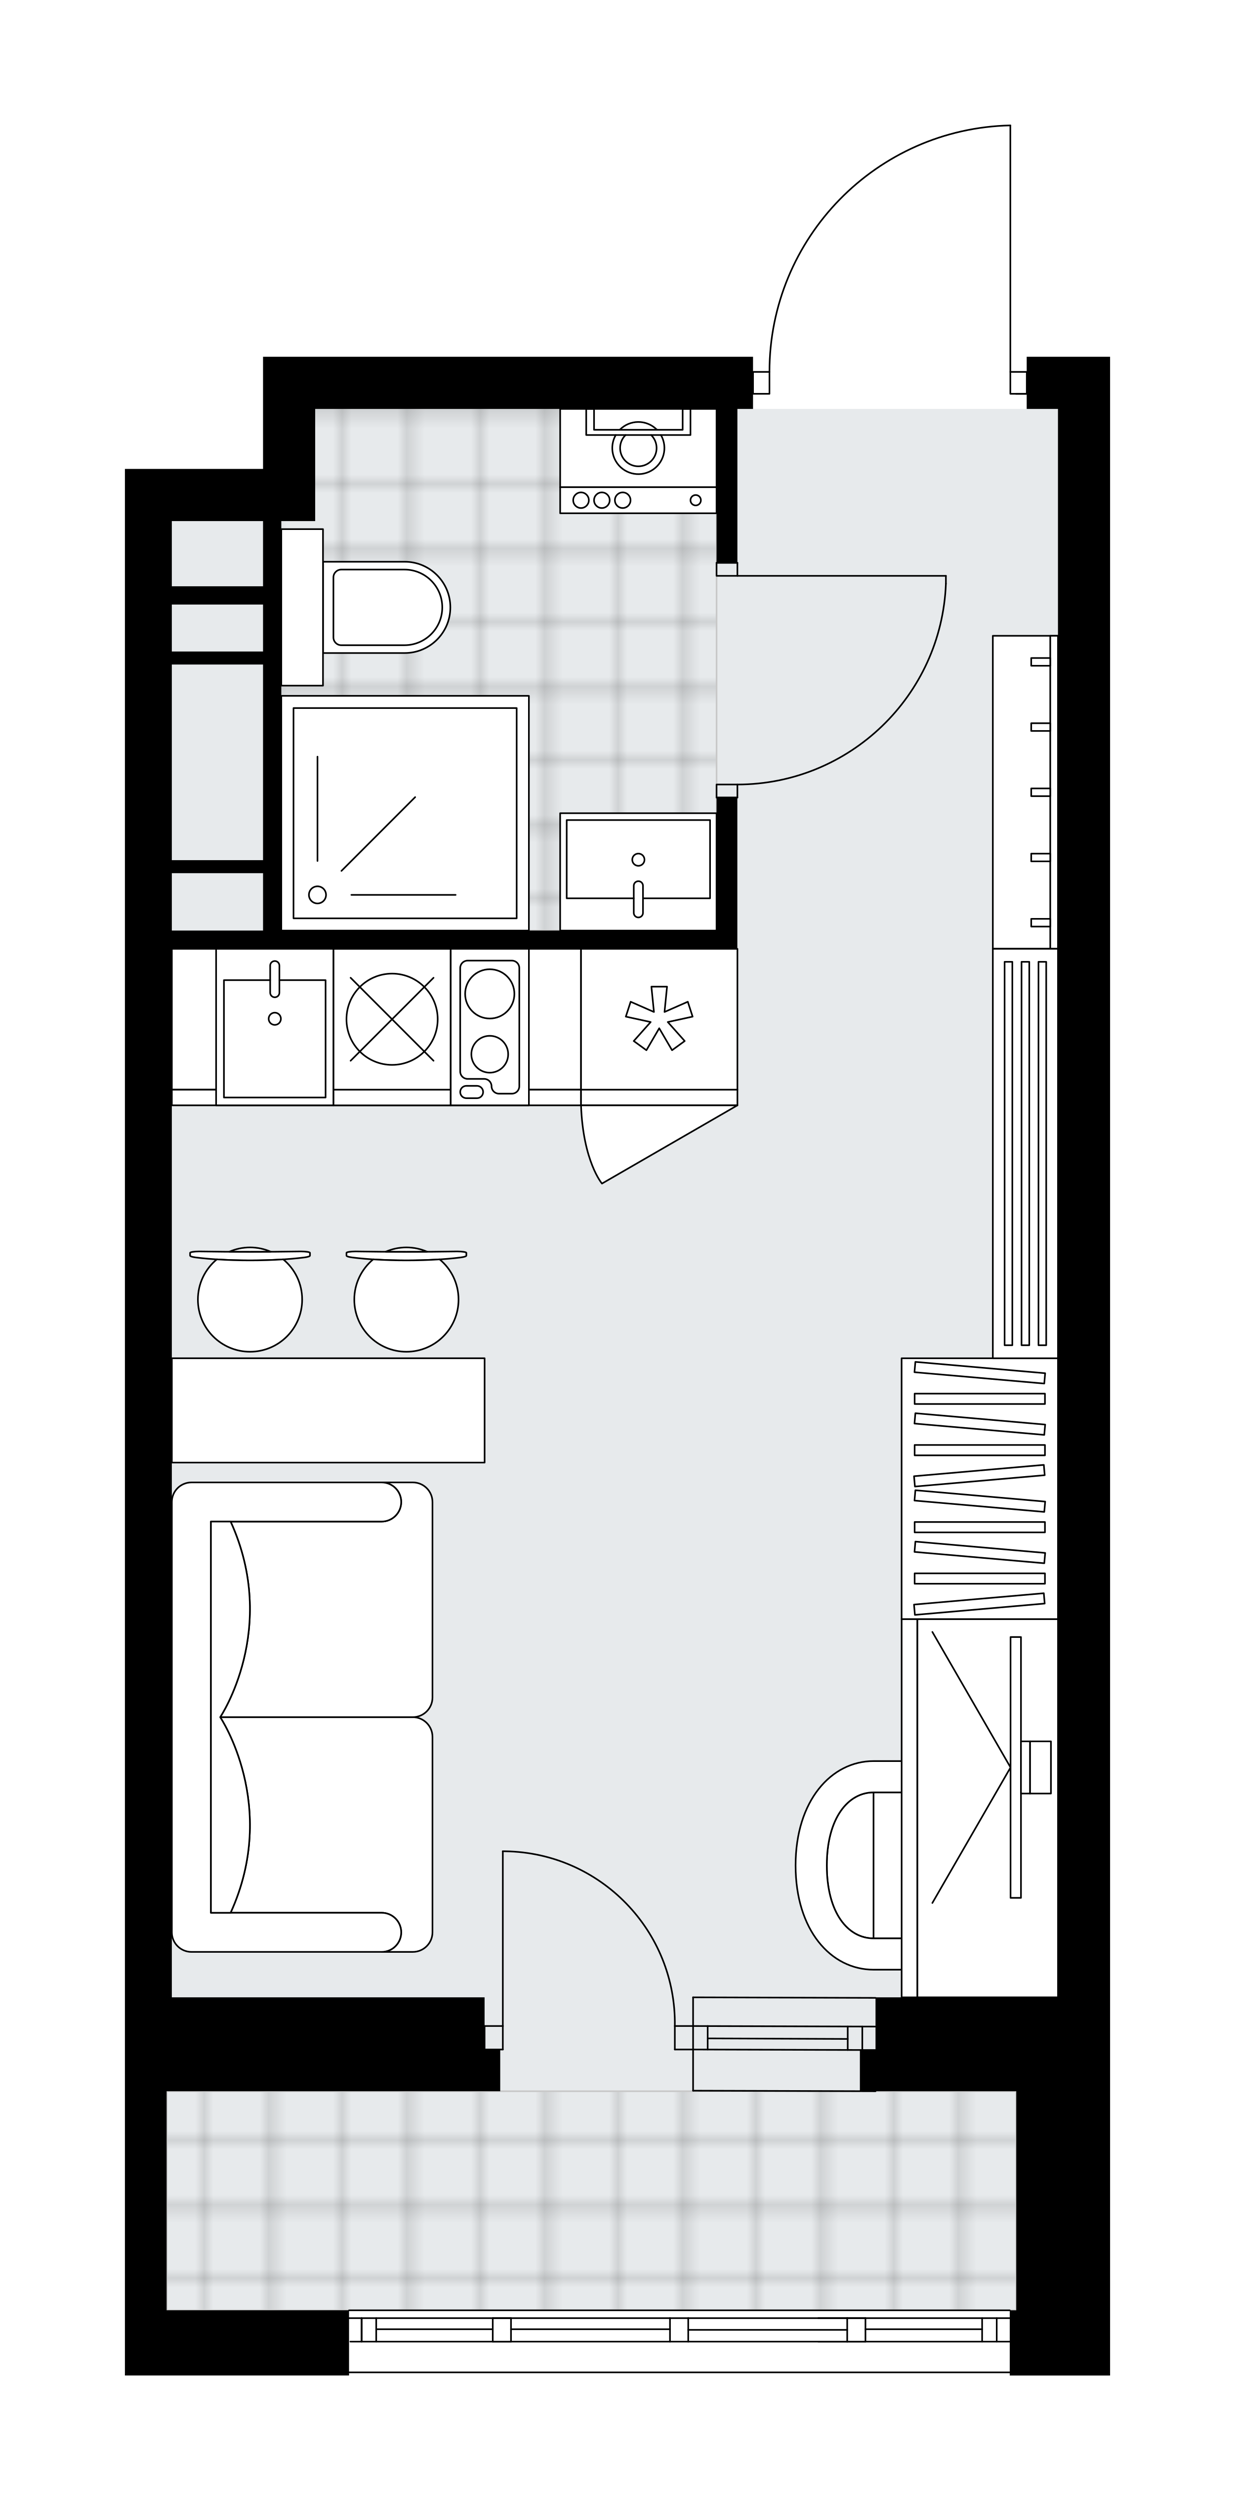
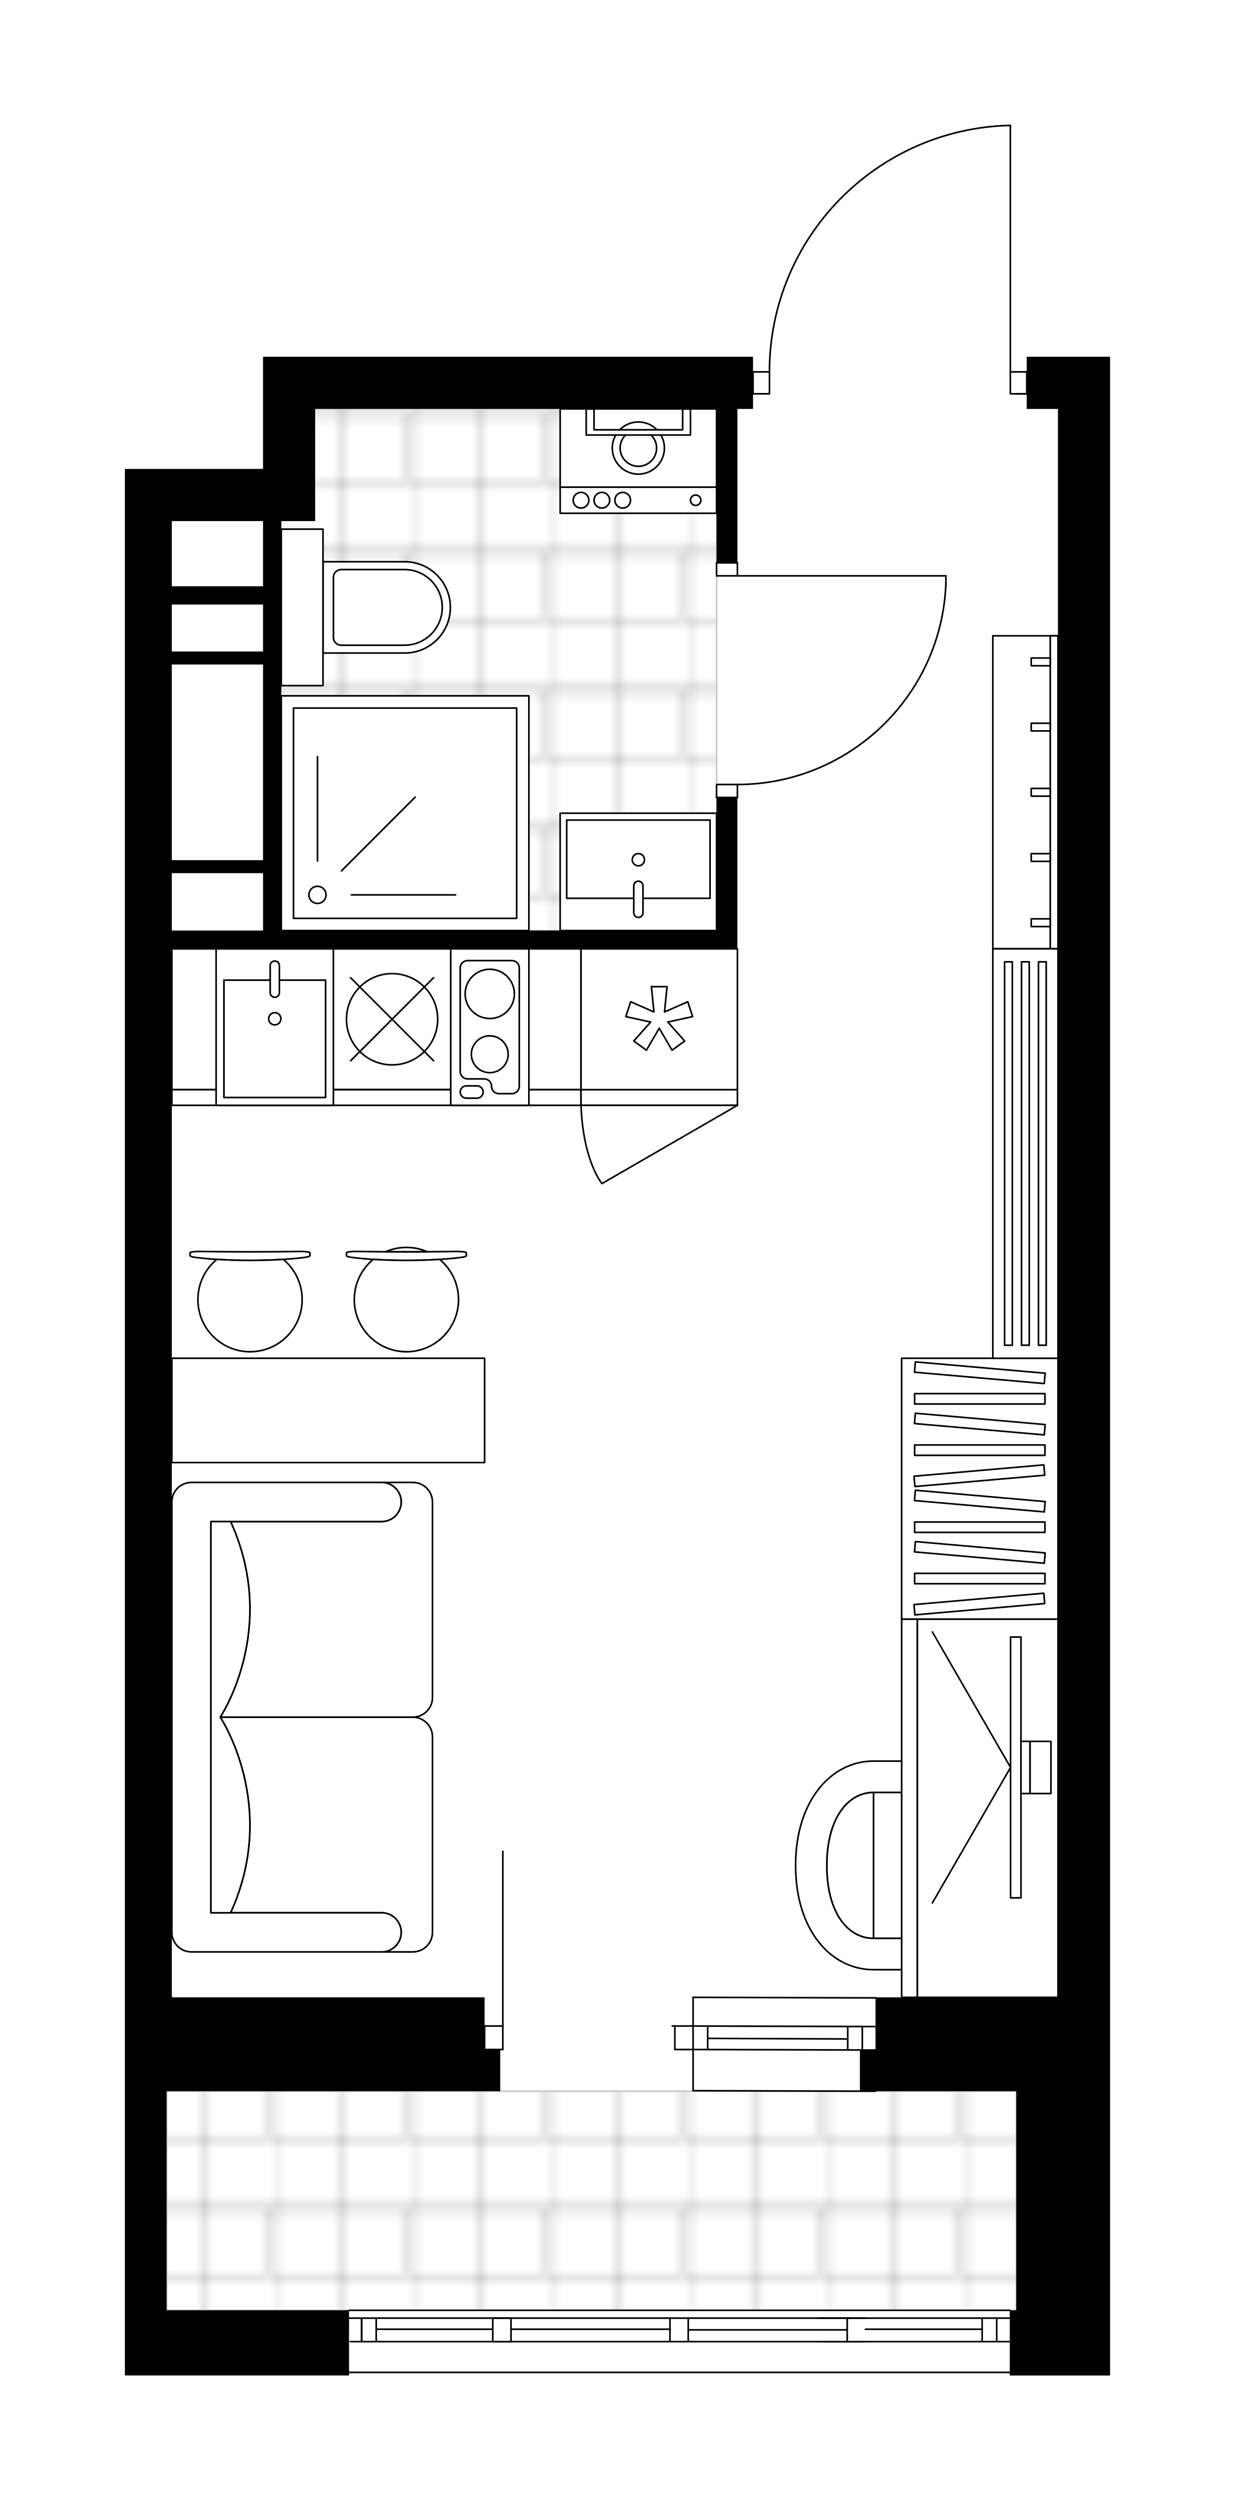
<svg xmlns="http://www.w3.org/2000/svg" xmlns:xlink="http://www.w3.org/1999/xlink" height="2000px" id="Layer_1" style="enable-background:new 0 0 988.68 2000;" version="1.1" viewBox="0 0 988.68 2000" width="988.68px" x="0px" y="0px" xml:space="preserve">
  <style type="text/css">
	.st0{fill:none;}
	.st1{opacity:0.25;fill:none;stroke:#070606;stroke-width:0.4;stroke-miterlimit:10;}
	.st2{fill:#FFFFFF;}
	.st3{fill:#E7EAEC;}
	.st4{fill:url(#SVGID_1_);stroke:#C8C8C8;stroke-width:1.3;stroke-miterlimit:10;}
	
		.st5{fill:url(#SVGID_00000038412375821214751250000004024148770298449305_);stroke:#C8C8C8;stroke-width:1.3;stroke-miterlimit:10;}
	.st6{fill:none;stroke:#000000;stroke-width:1.3;stroke-linecap:round;stroke-linejoin:round;stroke-miterlimit:10;}
	.st7{fill:none;stroke:#000000;stroke-width:1.3;stroke-linecap:round;stroke-linejoin:round;}
	.st8{fill:none;stroke:#000000;stroke-width:1.3;stroke-linecap:round;stroke-linejoin:round;stroke-dasharray:10.136,10.136;}
	.st9{fill:none;stroke:#000000;stroke-width:1.3;stroke-linecap:round;stroke-linejoin:round;stroke-dasharray:9.865,9.865;}
	.st10{fill:#FFFFFF;stroke:#000000;stroke-width:1.3;stroke-linecap:round;stroke-linejoin:round;stroke-miterlimit:10;}
	.st11{font-family:'Arial-BoldMT';}
	.st12{font-size:109.357px;}
	.st13{font-size:92.533px;}
	.st14{font-family:'ArialMT';}
	.st15{font-size:40px;}
</style>
  <pattern height="14.57" id="New_Pattern_Swatch_2" patternUnits="userSpaceOnUse" style="overflow:visible;" viewBox="7.49 -22.06 14.57 14.57" width="14.57" x="-506.02" y="0.64">
    <g>
      <rect class="st0" height="14.57" width="14.57" x="7.49" y="-22.06" />
      <g>
        <rect class="st1" height="7.29" width="7.29" x="14.77" y="-7.49" />
      </g>
      <g>
        <rect class="st1" height="7.29" width="7.29" x="0.2" y="-7.49" />
      </g>
      <g>
-         <rect class="st1" height="7.29" width="7.29" x="22.06" y="-14.77" />
-       </g>
+         </g>
      <g>
        <rect class="st1" height="7.29" width="7.29" x="7.49" y="-14.77" />
        <rect class="st1" height="7.29" width="7.29" x="14.77" y="-22.06" />
      </g>
      <g>
        <rect class="st1" height="7.29" width="7.29" x="0.2" y="-22.06" />
      </g>
      <g>
        <rect class="st1" height="7.29" width="7.29" x="22.06" y="-29.35" />
      </g>
      <g>
        <rect class="st1" height="7.29" width="7.29" x="7.49" y="-29.35" />
      </g>
    </g>
  </pattern>
  <path class="st2" d="M888.68,285.4v8.35v367.22v426.49v385.14v8.35v367.22v31.3v2.09v14.61v4.17h-80.33v-1.87  H279.44v1.87H269H100v-4.17v-16.69v-31.27v-0.02V1672.9v-33.38v-375.56v-847.1v-41.73h110.58V285.4h41.73h350.53v11.45c0,0,0,0,0,0  h12.51c0.17-51.78,20.18-100.67,56.4-137.71c36.38-37.19,85.05-58.31,137.07-59.47c0,0,0,0,0.01,0c0,0,0,0,0.01,0  c0.18,0,0.34,0.07,0.46,0.19c0,0,0,0,0,0c0.02,0.02,0.03,0.04,0.04,0.06c0.04,0.05,0.08,0.09,0.1,0.15  c0.01,0.03,0.01,0.06,0.02,0.09c0.01,0.05,0.03,0.1,0.03,0.15c0,0,0,0,0,0.01c0,0,0,0.01,0,0.01v196.53h12.44V285.4h25.04H888.68z" id="background" />
  <g id="floor">
-     <polygon class="st3" points="232.51,327.13 232.51,384.51 133.38,384.51 133.38,1848.19 846.99,1848.19 846.99,327.13  " />
    <pattern id="SVGID_1_" patternTransform="matrix(7.361 0 0 7.361 42367.926 33120.398)" xlink:href="#New_Pattern_Swatch_2">
	</pattern>
    <polygon class="st4" points="244.76,324.29 244.76,402.24 219.1,402.24 219.1,744.42 573.66,744.42 573.66,324.29  " />
    <pattern id="SVGID_00000096761508760993065810000010111109594823329177_" patternTransform="matrix(7.361 0 0 7.361 42367.926 33120.398)" xlink:href="#New_Pattern_Swatch_2">
	</pattern>
    <rect height="175.29" style="fill:url(#SVGID_00000096761508760993065810000010111109594823329177_);stroke:#C8C8C8;stroke-width:1.3;stroke-miterlimit:10;" width="680.19" x="133.38" y="1672.9" />
    <g id="LWPOLYLINE_00000116202131790834294080000009540928888464675990_">
      <rect class="st6" height="10.43" width="16.69" x="573.63" y="450.23" />
    </g>
    <g id="LWPOLYLINE_00000164488795990857524850000012608165935035110834_">
      <rect class="st6" height="10.43" width="16.69" x="573.63" y="627.58" />
    </g>
    <g id="LINE_00000157298704229842675990000015580608485033773209_">
      <line class="st6" x1="590.32" x2="573.63" y1="450.23" y2="450.23" />
    </g>
    <g id="LINE_00000055689944716274253990000006039196698674829723_">
      <line class="st6" x1="590.32" x2="573.63" y1="638.01" y2="638.01" />
    </g>
    <g id="LINE_00000124843242512938255330000011022048577404211849_">
      <line class="st6" x1="590.32" x2="757.24" y1="460.66" y2="460.66" />
    </g>
    <g id="LINE_00000017500160820338627000000006135406403116994495_">
      <line class="st6" x1="757.24" x2="757.24" y1="466.92" y2="460.66" />
    </g>
    <g id="ARC_00000042736411252646001160000002082465773244959403_">
      <path class="st6" d="M757.24,466.92c-3.47,89.68-77.17,160.61-166.92,160.66" />
    </g>
    <g id="ARC_00000139977130389257506390000004746453680958774682_">
      <path class="st6" d="M808.83,100.32c-107.19,2.38-192.84,89.96-192.84,197.18" />
    </g>
    <g id="LINE_00000113340418039801086370000007961393104500320160_">
      <line class="st6" x1="813.21" x2="821.98" y1="315.03" y2="315.03" />
    </g>
    <g id="LINE_00000122690677836561105450000008085011238684646301_">
      <line class="st6" x1="808.83" x2="808.83" y1="297.5" y2="100.32" />
    </g>
    <g id="LWPOLYLINE_00000109715461129357912300000016356847359532644020_">
      <rect class="st6" height="17.53" width="13.15" x="602.84" y="297.5" />
    </g>
    <g id="LWPOLYLINE_00000001656650553029621880000008261642040273363889_">
      <rect class="st6" height="17.53" width="13.15" x="808.83" y="297.5" />
    </g>
    <g id="ARC_00000008135407684790082380000013779778004560796835_">
-       <path class="st6" d="M540.24,1620.74c1.14-76.06-59.6-138.64-135.66-139.78c-0.68-0.01-1.37-0.02-2.05-0.02" />
+       <path class="st6" d="M540.24,1620.74c-0.68-0.01-1.37-0.02-2.05-0.02" />
    </g>
    <g id="LINE_00000082346633857345612040000013492608493768823436_">
      <line class="st6" x1="402.54" x2="402.54" y1="1620.74" y2="1480.95" />
    </g>
    <g id="LINE_00000052072281011857827670000015762112742810911634_">
      <line class="st6" x1="554.85" x2="540.24" y1="1620.74" y2="1620.74" />
    </g>
    <g id="LINE_00000002363951441968993400000014278811216774331524_">
      <line class="st6" x1="540.24" x2="540.24" y1="1620.74" y2="1639.52" />
    </g>
    <g id="LINE_00000083811149082721459020000017069226601532763520_">
      <line class="st6" x1="540.24" x2="554.85" y1="1639.52" y2="1639.52" />
    </g>
    <g id="LINE_00000044886665213497928960000014380868558260093876_">
      <line class="st6" x1="387.93" x2="402.54" y1="1639.52" y2="1639.52" />
    </g>
    <g id="LINE_00000078035614818968761470000008415872929583659185_">
      <line class="st6" x1="402.54" x2="402.54" y1="1639.52" y2="1620.74" />
    </g>
    <g id="LINE_00000128448656451967291490000006541189493705996930_">
      <line class="st6" x1="402.54" x2="387.93" y1="1620.74" y2="1620.74" />
    </g>
    <g id="LINE_00000029724449058017499880000011438583594166452654_">
      <line class="st6" x1="387.93" x2="387.93" y1="1639.52" y2="1620.74" />
    </g>
    <g id="LINE_00000148635484783985725000000010950546401871040657_">
      <line class="st6" x1="554.85" x2="700.9" y1="1620.74" y2="1621.18" />
    </g>
    <g id="LINE_00000069398480248234357330000015462692827150178444_">
      <line class="st6" x1="554.85" x2="700.9" y1="1639.52" y2="1639.95" />
    </g>
    <g id="LINE_00000147215298028563938950000002728021360282217877_">
      <line class="st6" x1="566.53" x2="678.64" y1="1630.64" y2="1631.08" />
    </g>
    <g id="LINE_00000103231845412583578510000006692425032134747301_">
      <line class="st6" x1="690.32" x2="690.32" y1="1621.18" y2="1639.95" />
    </g>
    <g id="LINE_00000160182677314177471210000007496630484279794838_">
      <line class="st6" x1="566.53" x2="566.53" y1="1620.74" y2="1639.52" />
    </g>
    <g id="LINE_00000166665786805466940660000017806638853475789495_">
      <line class="st6" x1="554.85" x2="700.9" y1="1597.79" y2="1598.22" />
    </g>
    <g id="LINE_00000085213303930406057840000014228859336738341819_">
      <line class="st6" x1="700.9" x2="554.85" y1="1672.9" y2="1672.46" />
    </g>
    <g id="LINE_00000167398486356390773890000000247151369525928377_">
      <line class="st6" x1="678.64" x2="678.64" y1="1621.16" y2="1639.94" />
    </g>
    <g id="LINE_00000110451047384402372820000008350705777355917239_">
      <line class="st6" x1="554.85" x2="554.85" y1="1597.79" y2="1672.46" />
    </g>
    <g id="LINE_00000163036168959478881470000003712306845924099739_">
      <line class="st6" x1="279.44" x2="808.35" y1="1848.16" y2="1848.16" />
    </g>
    <g id="LINE_00000042703590964633248730000006862703960969826443_">
      <line class="st6" x1="289.5" x2="289.5" y1="1854.42" y2="1873.2" />
    </g>
    <g id="LINE_00000170992048911231445390000006651861270977021330_">
      <line class="st6" x1="797.92" x2="797.92" y1="1854.42" y2="1873.2" />
    </g>
    <g id="LINE_00000176032101725859766940000003943939827853791675_">
      <line class="st6" x1="536.35" x2="409.08" y1="1863.29" y2="1863.29" />
    </g>
    <g id="LINE_00000047061485507598296260000016924556451394044845_">
      <line class="st6" x1="786.24" x2="692.84" y1="1863.29" y2="1863.29" />
    </g>
    <g id="LINE_00000132809410687683147910000004559907169581870214_">
      <line class="st6" x1="786.24" x2="786.24" y1="1873.2" y2="1854.42" />
    </g>
    <g id="LINE_00000101070990090146306610000017888671603643221151_">
      <line class="st6" x1="289.5" x2="289.5" y1="1854.42" y2="1873.2" />
    </g>
    <g id="LINE_00000052095039476904255170000013850141352259765688_">
      <line class="st6" x1="301.18" x2="301.18" y1="1873.2" y2="1854.42" />
    </g>
    <g id="LINE_00000173125019332632670500000002606797131873778578_">
      <line class="st6" x1="550.96" x2="550.96" y1="1854.42" y2="1873.2" />
    </g>
    <g id="LINE_00000130619081060999091200000017293853379917102248_">
      <line class="st6" x1="550.96" x2="536.35" y1="1873.2" y2="1873.2" />
    </g>
    <g id="LINE_00000066517975114391918120000012157229303541581470_">
      <line class="st6" x1="536.35" x2="536.35" y1="1873.2" y2="1854.42" />
    </g>
    <g id="LINE_00000086679609321096453580000018296796888571939518_">
      <line class="st6" x1="536.35" x2="550.96" y1="1854.42" y2="1854.42" />
    </g>
    <g id="LINE_00000085224801086614620680000009192775775692941953_">
      <line class="st6" x1="808.35" x2="203.28" y1="1897.81" y2="1897.81" />
    </g>
    <g id="LINE_00000176045011490136199440000012532195289929893270_">
-       <line class="st6" x1="692.84" x2="692.84" y1="1854.42" y2="1873.2" />
-     </g>
+       </g>
    <g id="LINE_00000157301116519143981180000010970323630166550950_">
      <line class="st6" x1="692.84" x2="678.23" y1="1873.2" y2="1873.2" />
    </g>
    <g id="LINE_00000132059552673024135750000003759767337163680667_">
      <line class="st6" x1="678.23" x2="678.23" y1="1873.2" y2="1854.42" />
    </g>
    <g id="LINE_00000008845138860956743600000005754101769509811596_">
      <line class="st6" x1="678.23" x2="692.84" y1="1854.42" y2="1854.42" />
    </g>
    <g id="LINE_00000062183555541090830270000008869108859250973334_">
      <line class="st6" x1="678.23" x2="550.96" y1="1863.81" y2="1863.81" />
    </g>
    <g id="LWPOLYLINE_00000088812709858389150570000010383276623248930192_">
      <line class="st6" x1="655" x2="808.35" y1="1854.42" y2="1854.42" />
    </g>
    <g id="LWPOLYLINE_00000101074130328038686920000012309802123266638998_">
      <line class="st6" x1="678.23" x2="550.96" y1="1854.42" y2="1854.42" />
    </g>
    <g id="LWPOLYLINE_00000037666266401967741460000015280388781379514775_">
      <line class="st6" x1="536.35" x2="279.44" y1="1854.42" y2="1854.42" />
    </g>
    <g id="LWPOLYLINE_00000121987107544184608090000016350957171672877990_">
      <line class="st6" x1="655" x2="808.35" y1="1873.2" y2="1873.2" />
    </g>
    <g id="LWPOLYLINE_00000096782049201756733260000003084604286515075467_">
      <line class="st6" x1="678.23" x2="550.96" y1="1873.2" y2="1873.2" />
    </g>
    <g id="LWPOLYLINE_00000030464959340412957490000004724230267596646823_">
      <line class="st6" x1="536.35" x2="280.48" y1="1873.2" y2="1873.2" />
    </g>
    <g id="LINE_00000018204014211267481690000002356998273397689238_">
      <line class="st6" x1="409.08" x2="409.08" y1="1854.42" y2="1873.2" />
    </g>
    <g id="LINE_00000055698095600712371750000006277163331246279337_">
      <line class="st6" x1="409.08" x2="394.47" y1="1873.2" y2="1873.2" />
    </g>
    <g id="LINE_00000051343382798488115500000010901230549924880293_">
      <line class="st6" x1="394.47" x2="394.47" y1="1873.2" y2="1854.42" />
    </g>
    <g id="LINE_00000109747498641918271980000003410021212338587057_">
      <line class="st6" x1="394.47" x2="409.08" y1="1854.42" y2="1854.42" />
    </g>
    <g id="LWPOLYLINE_00000089566435223902805530000016103007402657013383_">
      <line class="st6" x1="394.47" x2="301.18" y1="1863.29" y2="1863.29" />
    </g>
    <g>
      <polygon points="846.95,285.4 821.92,285.4 821.92,327.13 846.95,327.13 846.95,660.97 846.95,1472.6 846.95,1597.79     813.57,1597.79 700.9,1597.79 700.9,1639.52 688.38,1639.52 688.38,1672.9 700.9,1672.9 813.57,1672.9 813.57,1848.16     808.35,1848.16 808.35,1879.46 808.35,1896.15 808.35,1900.33 888.68,1900.33 888.68,1896.15 888.68,1881.55 888.68,1879.46     888.68,1848.16 888.68,1480.95 888.68,1472.6 888.68,1087.46 888.68,660.97 888.68,293.75 888.68,285.4   " />
      <path d="M210.58,285.4v89.72H100v41.73v847.1v375.56v33.38v175.26v0.02v31.27v16.69v4.17h169h10.43v-4.17v-14.61v-2.09v-31.3    H133.38V1672.9h4.17h250.38h12.52v-33.38h-12.52v-41.73H137.56v-333.83V759.03h436.07v-0.04h16.65V638.01h-16.65v106.41H137.56    v-45.9h73.03v45.9h14.61V416.85h27.12v-33.2v-56.52H383h190.63v123.1h16.69v-123.1h12.52V285.4H252.31H210.58z M210.58,688.09    h-73.03v-69.83V531.6h73.03V688.09z M210.58,521.17h-73.03v-37.56h73.03V521.17z M210.58,469.01h-73.03v-52.16h72.57h0.46V469.01z    " />
    </g>
  </g>
  <g id="mebel">
    <g>
      <rect class="st10" height="112.67" width="327.58" x="137.57" y="759.03" />
      <rect class="st10" height="12.52" width="327.58" x="137.57" y="871.7" />
    </g>
    <g>
      <g>
        <g>
          <path class="st10" d="M803.72,1535.03v-85.59c0-8.62-6.98-15.6-15.6-15.6h-88.83v116.79h88.83      C796.74,1550.63,803.72,1543.65,803.72,1535.03z" />
          <path class="st10" d="M699.29,1433.84c-20.27,0-37.4,20.39-37.4,58.42s16.91,58.37,37.4,58.37V1433.84z" />
          <path class="st10" d="M699.29,1575.67c-34.17,0-62.38-31.56-62.38-83.41s28.57-83.46,62.38-83.46h88.78v25.04h-88.78      c-20.27,0-37.4,20.39-37.4,58.42s16.91,58.37,37.4,58.37h88.78v25.04H699.29z" />
        </g>
      </g>
      <g>
        <rect class="st10" height="112.67" transform="matrix(7.317041e-10 -1 1 7.317041e-10 -655.84 2237.156)" width="302.58" x="639.37" y="1390.16" />
        <rect class="st10" height="12.52" transform="matrix(4.719541e-10 -1 1 4.719541e-10 -718.434 2174.562)" width="302.58" x="576.77" y="1440.24" />
      </g>
      <g>
        <g>
          <g id="LINE_00000062903423351531568120000014798405942884003502_">
            <line class="st10" x1="808.99" x2="746.4" y1="1413.89" y2="1522.31" />
          </g>
          <g id="LINE_00000057124149092611344460000005042355863956011398_">
            <line class="st10" x1="808.99" x2="746.4" y1="1413.89" y2="1305.48" />
          </g>
        </g>
        <rect class="st10" height="208.65" width="8.35" x="808.99" y="1309.57" />
        <rect class="st10" height="41.73" transform="matrix(-1 -2.732486e-10 2.732486e-10 -1 1641.973 2827.79)" width="7.3" x="817.34" y="1393.03" />
        <rect class="st10" height="41.73" width="16.69" x="824.64" y="1393.03" />
      </g>
    </g>
    <g>
      <rect class="st10" height="208.65" width="125.19" x="721.78" y="1086.56" />
      <g>
        <rect class="st10" height="8.29" width="104.32" x="732.21" y="1258.63" />
        <rect class="st10" height="8.29" width="104.32" x="732.21" y="1217.55" />
        <rect class="st10" height="8.29" width="104.32" x="732.21" y="1155.93" />
        <rect class="st10" height="8.29" width="104.32" x="732.21" y="1114.85" />
        <rect class="st10" height="8.29" transform="matrix(0.996 -0.087 0.087 0.996 -108.864 73.246)" width="104.32" x="732.21" y="1279.17" />
        <rect class="st10" height="8.29" transform="matrix(0.996 -0.087 0.087 0.996 -99.913 72.856)" width="104.32" x="732.21" y="1176.47" />
        <rect class="st10" height="8.29" transform="matrix(0.996 0.087 -0.087 0.996 111.253 -63.636)" width="104.32" x="732.21" y="1238.09" />
        <rect class="st10" height="8.29" transform="matrix(0.996 0.087 -0.087 0.996 107.672 -63.792)" width="104.32" x="732.21" y="1197.01" />
        <rect class="st10" height="8.29" transform="matrix(0.996 0.087 -0.087 0.996 102.302 -64.027)" width="104.32" x="732.21" y="1135.39" />
        <rect class="st10" height="8.29" transform="matrix(0.996 0.087 -0.087 0.996 98.722 -64.183)" width="104.32" x="732.21" y="1094.31" />
      </g>
    </g>
    <g>
      <path class="st10" d="M305.53,1530.15L305.53,1530.15c8.64,0,15.65,7.01,15.65,15.65l0,0c0,8.64-7.01,15.65-15.65,15.65h0h24.98    c8.67,0,15.71-7.03,15.71-15.71v-156.35c0-8.65-7.08-15.72-15.72-15.72l-154.23,0c0,0,47.47,70.57,8.32,156.48H305.53z" />
      <path class="st10" d="M305.53,1217.18L305.53,1217.18c8.64,0,15.65-7.01,15.65-15.65l0,0c0-8.64-7.01-15.65-15.65-15.65h0h24.98    c8.67,0,15.71,7.03,15.71,15.71v156.35c0,8.65-7.08,15.72-15.72,15.72l-154.23,0c0,0,47.47-70.57,8.32-156.48H305.53z" />
      <path class="st10" d="M153.22,1561.45h152.31c8.64,0,15.65-7.01,15.65-15.65l0,0c0-8.64-7.01-15.65-15.65-15.65H168.87v-312.97    h136.66c8.64,0,15.65-7.01,15.65-15.65l0,0c0-8.64-7.01-15.65-15.65-15.65H153.22c-8.64,0-15.65,7.01-15.65,15.65v344.27    C137.57,1554.41,144.61,1561.45,153.22,1561.45z" />
      <path class="st10" d="M184.59,1217.18c39.15,85.91-8.32,156.48-8.32,156.48v0.01c0,0,47.47,70.57,8.32,156.48h-15.72v-312.97    L184.59,1217.18z" />
    </g>
    <g>
      <g>
        <g id="LINE_00000086657881418618866460000010258107797077183893_">
          <path class="st10" d="M243.55,1005.92c-25.25,3.17-61.51,3.17-86.76,0c-2.92-0.37-4.61-0.92-4.61-1.49v-0.14v-2.06      c0-0.62,3.27-1.13,7.3-1.13c27.05,0.43,54.32,0.43,81.37,0c4.03,0,7.3,0.5,7.3,1.13v2.06v0.14      C248.16,1005,246.46,1005.55,243.55,1005.92z" />
        </g>
        <g>
-           <path class="st10" d="M216.68,1001.29c-5.07-2.19-10.65-3.41-16.51-3.41s-11.45,1.22-16.51,3.41      C194.67,1001.36,205.66,1001.36,216.68,1001.29z" />
          <path class="st10" d="M226.74,1007.44c-17.01,1.1-36.14,1.1-53.16,0c-9.25,7.65-15.15,19.22-15.15,32.17      c0,23.05,18.68,41.73,41.73,41.73c23.05,0,41.73-18.68,41.73-41.73C241.9,1026.66,236,1015.09,226.74,1007.44z" />
        </g>
      </g>
      <g>
        <g id="LINE_00000107565614662641483220000013200506793790727079_">
          <path class="st10" d="M368.74,1005.92c-25.25,3.17-61.51,3.17-86.76,0c-2.92-0.37-4.61-0.92-4.61-1.49v-0.14v-2.06      c0-0.62,3.27-1.13,7.3-1.13c27.05,0.43,54.32,0.43,81.37,0c4.03,0,7.3,0.5,7.3,1.13v2.06v0.14      C373.34,1005,371.65,1005.55,368.74,1005.92z" />
        </g>
        <g>
          <path class="st10" d="M341.87,1001.29c-5.07-2.19-10.65-3.41-16.51-3.41s-11.45,1.22-16.51,3.41      C319.86,1001.36,330.85,1001.36,341.87,1001.29z" />
          <path class="st10" d="M351.93,1007.44c-17.01,1.1-36.14,1.1-53.16,0c-9.25,7.65-15.15,19.22-15.15,32.17      c0,23.05,18.68,41.73,41.73,41.73c23.05,0,41.73-18.68,41.73-41.73C367.08,1026.66,361.19,1015.09,351.93,1007.44z" />
        </g>
      </g>
      <rect class="st10" height="83.46" width="250.38" x="137.57" y="1086.55" />
    </g>
    <g>
      <g id="LWPOLYLINE_00000035507897292145188370000005918362820108450715_">
-         <rect class="st10" height="125.19" width="93.89" x="266.9" y="759.05" />
-       </g>
+         </g>
      <g id="LINE_00000120543879906976894710000003262469829578097597_">
        <line class="st6" x1="360.82" x2="266.93" y1="871.7" y2="871.7" />
      </g>
      <g id="LINE_00000022542606135005493390000018301299742668656060_">
        <line class="st6" x1="347.07" x2="280.68" y1="782.17" y2="848.56" />
      </g>
      <g id="LINE_00000173881061097060618670000013204543176514703762_">
        <line class="st6" x1="280.68" x2="347.07" y1="782.17" y2="848.56" />
      </g>
      <g id="CIRCLE_00000155104509489829655180000001454212736927295408_">
        <circle class="st6" cx="313.88" cy="815.36" r="36.51" />
      </g>
    </g>
    <g>
      <g id="LWPOLYLINE_00000019651286726176413900000005763765350086210740_">
        <rect class="st10" height="125.19" width="125.19" x="465.15" y="759.03" />
      </g>
      <g id="SPLINE_00000055676999663665098490000009562218004483839163_">
        <path class="st10" d="M590.33,884.22l-108.42,62.59c0,0-15.11-17.62-16.77-62.59L590.33,884.22z" />
      </g>
      <g id="LWPOLYLINE_00000162320433137201285320000006327719767473312648_">
        <polygon class="st6" points="523.51,809.54 521.48,789.28 534,789.28 531.98,809.54 550.61,801.35 554.48,813.26 534.59,817.59      548.14,832.78 538.01,840.14 527.74,822.57 517.48,840.14 507.35,832.78 520.89,817.59 501,813.26 504.87,801.35    " />
      </g>
      <g id="LINE_00000061444889244951557660000006796975314370349193_">
        <line class="st6" x1="465.15" x2="590.34" y1="871.7" y2="871.7" />
      </g>
    </g>
    <g>
      <g id="LWPOLYLINE_00000111178868381822434610000014473727274792084926_">
        <rect class="st10" height="125.19" width="62.59" x="360.82" y="759.03" />
      </g>
      <g id="SPLINE_00000108291845548767794820000003713538707073352888_">
        <path class="st6" d="M368.42,774.37v82.79c0,3.27,2.65,5.91,5.91,5.91h13.27c3.27,0,5.91,2.65,5.91,5.91l0,0     c0,3.27,2.65,5.91,5.91,5.91h10.39c3.27,0,5.91-2.65,5.91-5.91v-94.62c0-3.27-2.65-5.91-5.91-5.91h-35.48     C371.07,768.46,368.42,771.1,368.42,774.37z" />
      </g>
      <g id="CIRCLE_00000134943075454391754780000007080767130336011399_">
        <circle class="st6" cx="392.08" cy="795.07" r="19.71" />
      </g>
      <g id="CIRCLE_00000164506154874999089240000016675605639442798517_">
        <circle class="st6" cx="392.08" cy="843.36" r="14.74" />
      </g>
      <g id="SPLINE_00000005988424421143422900000003489915249450059659_">
        <path class="st6" d="M381.84,878.5h-8.49c-2.72,0-4.93-2.21-4.93-4.93l0,0c0-2.72,2.21-4.93,4.93-4.93h8.49     c2.72,0,4.93,2.21,4.93,4.93l0,0C386.77,876.3,384.57,878.5,381.84,878.5z" />
      </g>
    </g>
    <g>
      <g id="LWPOLYLINE_00000008859105172774005000000012742424873534766982_">
        <rect class="st10" height="125.19" width="93.89" x="173.01" y="759.03" />
      </g>
      <g id="SPLINE_00000104682552339182954280000017960448216117300643_">
        <path class="st6" d="M219.98,797.79L219.98,797.79c2.04,0,3.69-1.65,3.69-3.69v-21.63c0-2.04-1.65-3.69-3.69-3.69h0     c-2.04,0-3.69,1.65-3.69,3.69v21.63C216.29,796.14,217.94,797.79,219.98,797.79z" />
      </g>
      <g id="CIRCLE_00000101816873060748490120000016107751765400541086_">
        <circle class="st6" cx="219.98" cy="814.98" r="4.9" />
      </g>
      <g id="LWPOLYLINE_00000133500286157553348030000006710531021313031343_">
        <polyline class="st6" points="223.63,784.08 260.64,784.08 260.64,877.97 179.27,877.97 179.27,784.08 216.25,784.08    " />
      </g>
    </g>
    <g>
      <rect class="st10" height="250.38" width="52.16" x="794.81" y="508.61" />
      <rect class="st10" height="250.38" width="6.19" x="840.78" y="508.61" />
      <rect class="st10" height="15.23" transform="matrix(-1.836970e-16 1 -1 -1.836970e-16 1466.967 -199.361)" width="6.19" x="830.07" y="626.19" />
      <rect class="st10" height="15.23" transform="matrix(-1.836970e-16 1 -1 -1.836970e-16 1519.129 -147.199)" width="6.19" x="830.07" y="678.35" />
      <rect class="st10" height="15.23" transform="matrix(-1.836970e-16 1 -1 -1.836970e-16 1571.29 -95.038)" width="6.19" x="830.07" y="730.51" />
      <rect class="st10" height="15.23" transform="matrix(-1.836970e-16 1 -1 -1.836970e-16 1414.805 -251.523)" width="6.19" x="830.07" y="574.03" />
      <rect class="st10" height="15.23" transform="matrix(-1.836970e-16 1 -1 -1.836970e-16 1362.644 -303.684)" width="6.19" x="830.07" y="521.87" />
    </g>
    <g>
      <rect class="st10" height="327.57" transform="matrix(-1 -1.224647e-16 1.224647e-16 -1 1641.779 1845.553)" width="52.16" x="794.81" y="758.99" />
      <rect class="st10" height="306.71" width="6.19" x="831.36" y="769.42" />
      <rect class="st10" height="306.71" width="6.19" x="817.79" y="769.42" />
      <rect class="st10" height="306.71" width="6.19" x="804.23" y="769.42" />
    </g>
    <g id="LWPOLYLINE_00000133497775090148606220000007971147595988353155_">
      <rect class="st10" height="62.59" width="125.19" x="448.44" y="327.13" />
    </g>
    <g id="LWPOLYLINE_00000182489927066744453520000017079527327954921363_">
      <rect class="st10" height="20.86" width="125.19" x="448.44" y="389.73" />
    </g>
    <g id="LWPOLYLINE_00000000185795579404397660000003422851995781347216_">
      <rect class="st10" height="187.78" width="198.21" x="225.19" y="556.64" />
    </g>
    <g id="SPLINE_00000009548130671201495520000013111926537982131637_">
      <path class="st10" d="M360.53,485.89L360.53,485.89c0,20.17-16.35,36.51-36.51,36.51l-65.45,0l0-73.03l65.45,0    C344.18,449.37,360.53,465.72,360.53,485.89z" />
    </g>
    <g id="LWPOLYLINE_00000036224522281472608890000012507593073156659112_">
      <rect class="st10" height="125.19" width="33.38" x="225.19" y="423.29" />
    </g>
    <g id="LWPOLYLINE_00000025415006939990467090000012663085081846602135_">
      <rect class="st10" height="93.89" width="125.2" x="448.43" y="650.53" />
    </g>
    <g id="CIRCLE_00000160179870314223663940000010699350570378690478_">
      <circle class="st6" cx="556.93" cy="400.16" r="4.17" />
    </g>
    <g id="CIRCLE_00000126290527475818311220000010762326279442057635_">
      <circle class="st6" cx="498.51" cy="400.16" r="6.26" />
    </g>
    <g id="CIRCLE_00000073707683390270703380000011417207880781857975_">
      <circle class="st6" cx="481.82" cy="400.16" r="6.26" />
    </g>
    <g id="CIRCLE_00000013168327324621299190000005218003983314869156_">
      <circle class="st6" cx="465.13" cy="400.16" r="6.26" />
    </g>
    <g id="ARC_00000072958376980268413150000010739957767768494006_">
      <path class="st6" d="M529.1,348c5.76,9.98,2.34,22.74-7.64,28.5c-9.98,5.76-22.74,2.34-28.5-7.64c-3.73-6.46-3.73-14.41,0-20.86" />
    </g>
    <g id="ARC_00000086675244389013176750000016597985356298634133_">
      <path class="st6" d="M496.13,343.82c8.07-8.23,21.28-8.36,29.51-0.3c0.1,0.1,0.2,0.2,0.3,0.3" />
    </g>
    <g id="ARC_00000058586763923738789850000013722573019584419244_">
      <path class="st6" d="M521.25,348c5.76,5.65,5.86,14.89,0.21,20.65c-5.65,5.76-14.89,5.86-20.65,0.21    c-5.76-5.65-5.86-14.89-0.21-20.65c0.07-0.07,0.14-0.14,0.21-0.21" />
    </g>
    <g id="LWPOLYLINE_00000034060510823943524470000014375722317323494042_">
      <polygon class="st6" points="475.56,348 469.3,348 469.3,343.82 469.3,327.13 475.56,327.13 475.56,343.82 546.5,343.82     546.5,327.13 552.76,327.13 552.76,343.82 552.76,348 546.5,348   " />
    </g>
    <g id="ELLIPSE_00000107590910392758041460000008471892308138724522_">
      <circle class="st6" cx="254.16" cy="715.87" r="6.85" />
    </g>
    <g id="LINE_00000117645536800270050110000016371313592598641049_">
      <line class="st6" x1="254.16" x2="254.16" y1="688.75" y2="605.29" />
    </g>
    <g id="LINE_00000158023159639346357900000002478304340304822451_">
      <line class="st6" x1="273.34" x2="332.36" y1="696.69" y2="637.67" />
    </g>
    <g id="LINE_00000041296215852303752450000010151392740776096141_">
      <line class="st6" x1="281.29" x2="364.75" y1="715.87" y2="715.87" />
    </g>
    <g id="LWPOLYLINE_00000171696748908260866020000001716001630891087295_">
      <rect class="st6" height="168.22" width="178.65" x="234.97" y="566.42" />
    </g>
    <g id="SPLINE_00000079463030828844540230000003409895612443660195_">
      <path class="st6" d="M354.06,485.89L354.06,485.89c0,16.71-13.55,30.25-30.25,30.25h-50.63c-3.46,0-6.26-2.8-6.26-6.26v-47.99    c0-3.46,2.8-6.26,6.26-6.26h50.63C340.51,455.63,354.06,469.18,354.06,485.89z" />
    </g>
    <g id="LWPOLYLINE_00000111904364576288241330000002983527900211929755_">
      <polyline class="st6" points="507.36,718.62 453.67,718.62 453.67,656.03 568.43,656.03 568.43,718.62 514.74,718.62   " />
    </g>
    <g id="SPLINE_00000162343811747187848760000018141571966093637511_">
      <path class="st6" d="M511.05,704.91L511.05,704.91c2.04,0,3.69,1.65,3.69,3.69v21.63c0,2.04-1.65,3.69-3.69,3.69l0,0    c-2.04,0-3.69-1.65-3.69-3.69V708.6C507.36,706.56,509.01,704.91,511.05,704.91z" />
    </g>
    <g id="CIRCLE_00000069380212045822563320000000920915112831502772_">
      <circle class="st6" cx="511.05" cy="687.73" r="4.9" />
    </g>
  </g>
</svg>